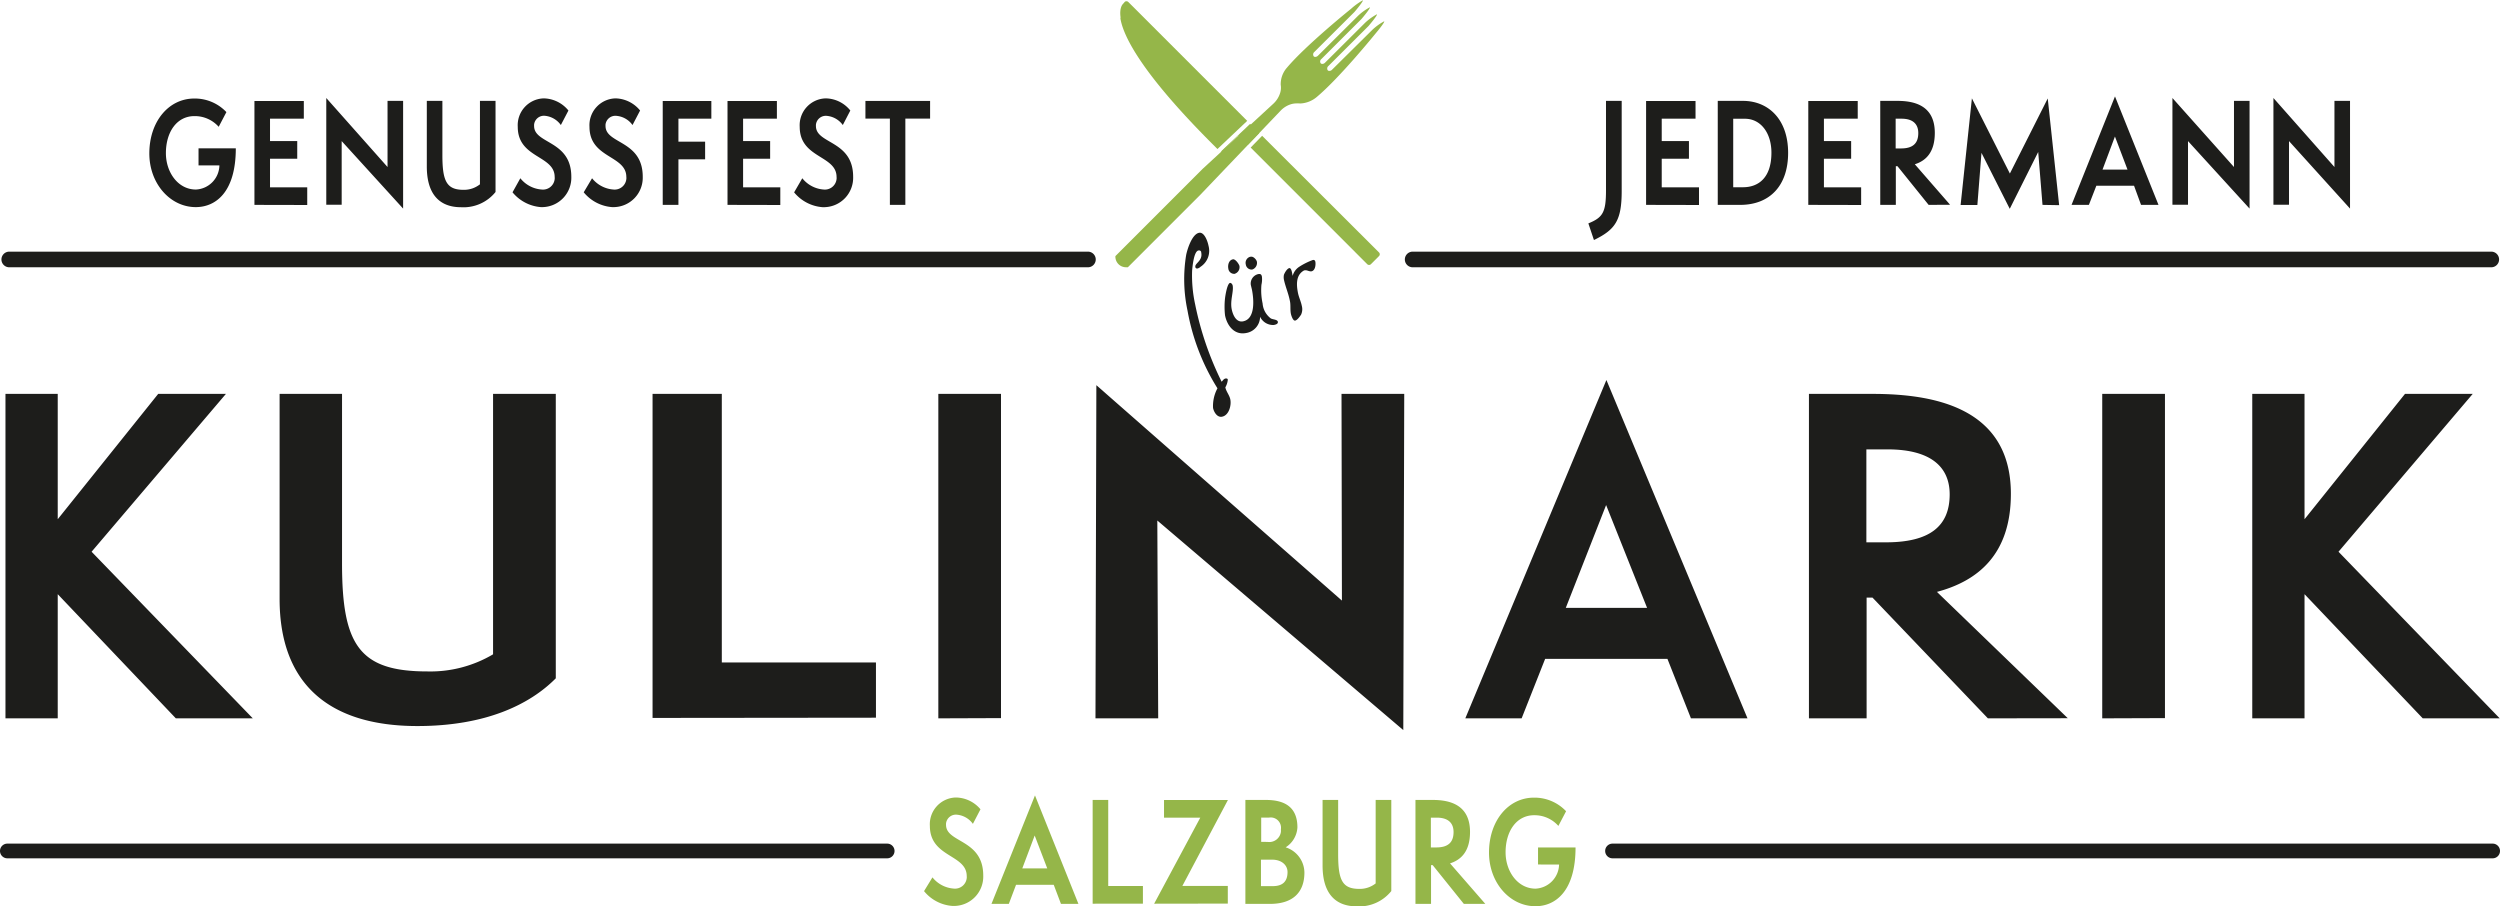
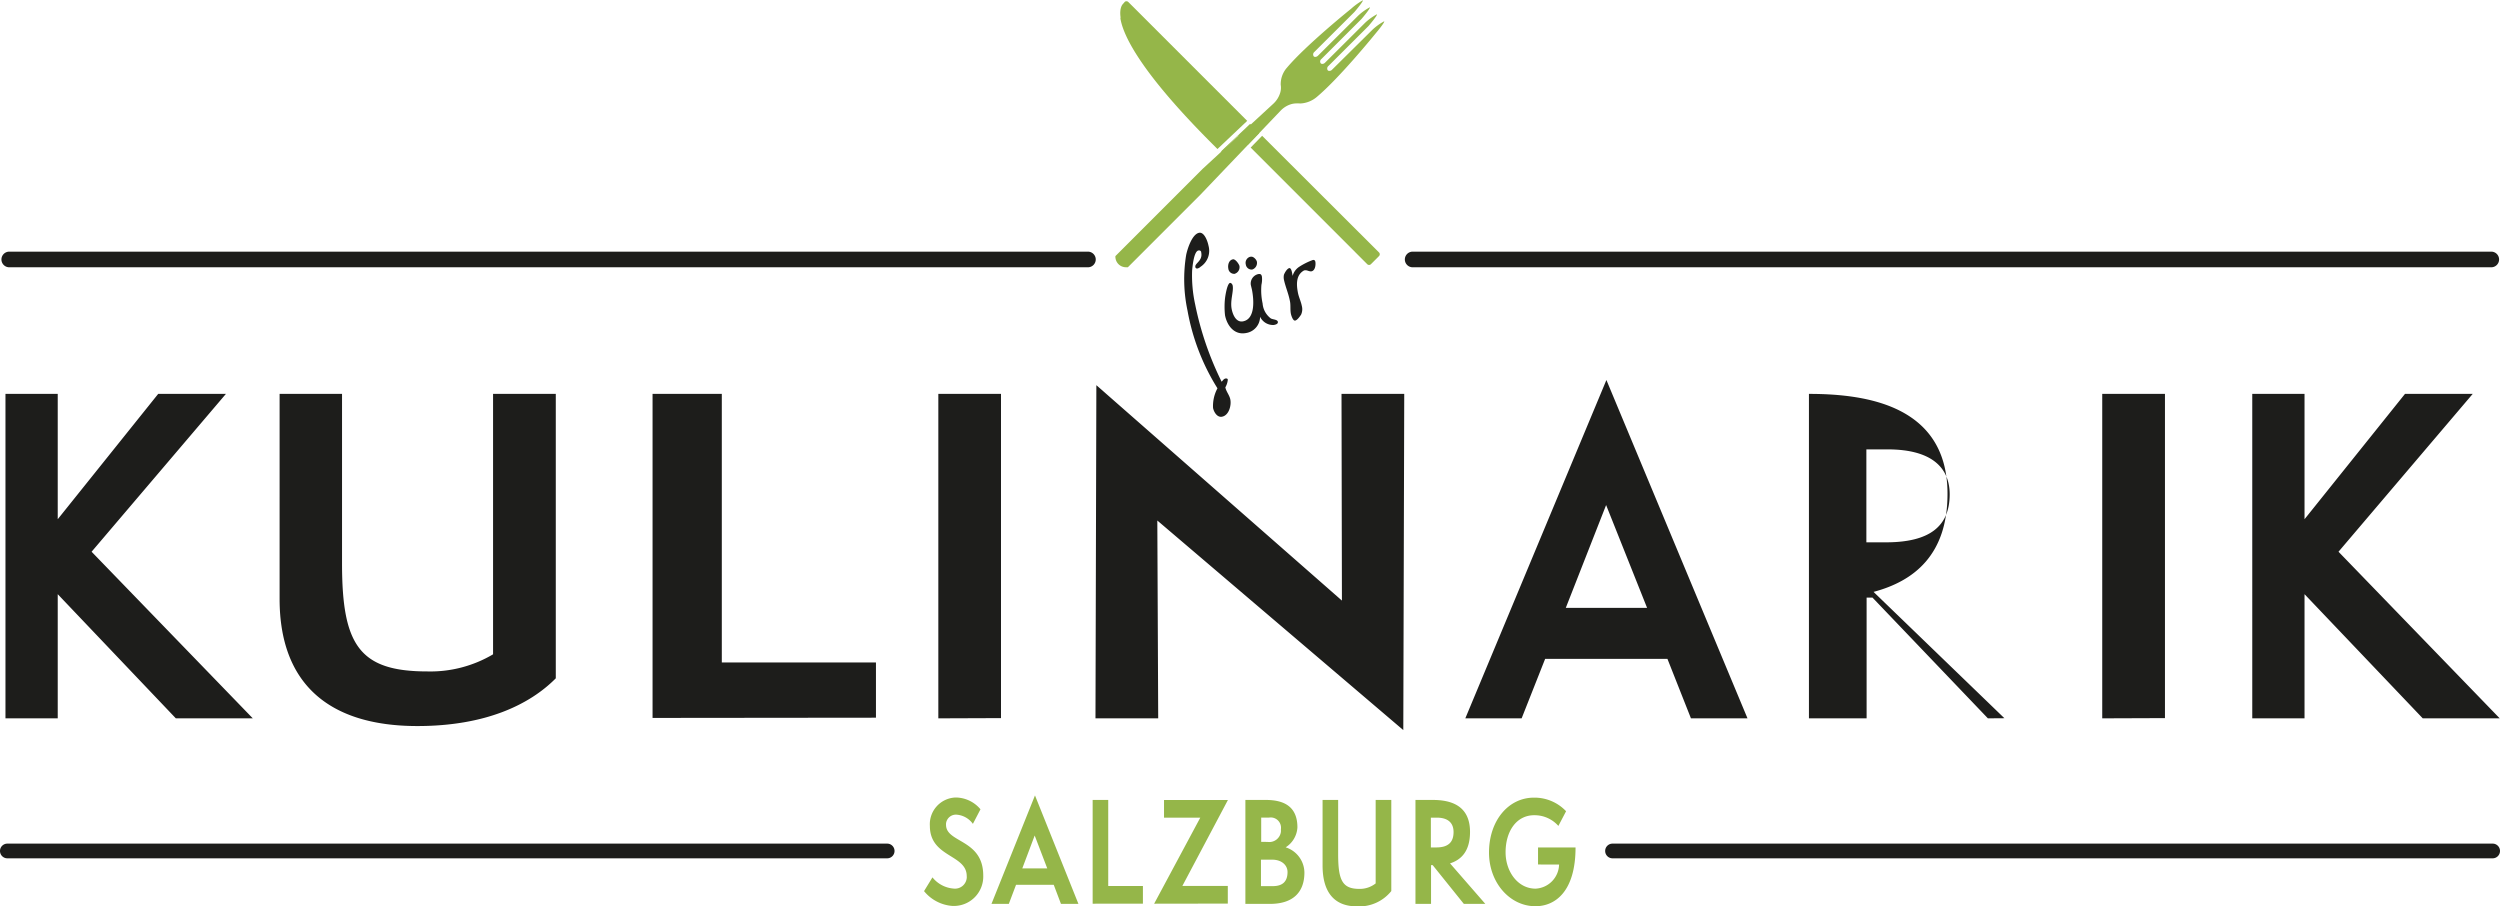
<svg xmlns="http://www.w3.org/2000/svg" viewBox="0 0 425.25 154.18">
-   <path fill="#1d1d1b" d="M424 146H274.29a1.25 1.25 0 0 1 0-2.5H424a1.25 1.25 0 0 1 0 2.5zM150.91 146H1.25a1.25 1.25 0 0 1 0-2.5h149.66a1.25 1.25 0 0 1 0 2.5zM423.88 45.46h-183.7a1.33 1.33 0 0 1 0-2.65h183.7a1.33 1.33 0 0 1 0 2.65zM185.17 45.46H1.46a1.33 1.33 0 0 1 0-2.65h183.71a1.33 1.33 0 0 1 0 2.65zM29.91 122.19L9.82 101.07v21.12H.93V67h8.89v21.32L26.91 67h11.52L15.58 93.85 43 122.19zM83.87 67h10.67v48.38c-4.43 4.47-11.94 8.12-23.54 8.12-15 0-23.44-7.14-23.44-21.63V67h10.62v28.85c0 13.85 2.93 18.36 14.5 18.36a20.93 20.93 0 0 0 11.19-2.91zM111 122.12V67h11.78v45.68H149v9.4zM159.61 122.19V67h10.66v55.15zM196.86 88.54l.15 33.65h-10.67l.15-56.67 41.77 36.64-.07-35.16h10.67l-.16 57.19zM287.63 122.19l-4-10.12h-20.8l-4 10.12h-9.58l24-57.55 24 57.55zM273.2 85.91l-6.86 17.49h13.83zM338.14 122.19l-19.63-20.54h-1v20.54h-9.81V67h10.78c10.09 0 23.57 2.12 23.57 17 0 10.42-5.74 14.86-12.58 16.68l22.26 21.49zm-17.35-29.94c7.4 0 10.85-2.69 10.85-8.16 0-4.59-3.11-7.65-10.57-7.65h-3.6v15.81zM357.59 122.19V67h10.67v55.15zM412.11 122.19L392 101.07v21.12h-8.89V67H392v21.32L409.09 67h11.52l-22.83 26.85 27.42 28.34z" />
+   <path fill="#1d1d1b" d="M424 146H274.29a1.25 1.25 0 0 1 0-2.5H424a1.25 1.25 0 0 1 0 2.5zM150.91 146H1.25a1.25 1.25 0 0 1 0-2.5h149.66a1.25 1.25 0 0 1 0 2.5zM423.88 45.46h-183.7a1.33 1.33 0 0 1 0-2.65h183.7a1.33 1.33 0 0 1 0 2.65zM185.17 45.46H1.46a1.33 1.33 0 0 1 0-2.65h183.71a1.33 1.33 0 0 1 0 2.65zM29.91 122.19L9.82 101.07v21.12H.93V67h8.89v21.32L26.91 67h11.52L15.58 93.85 43 122.19zM83.87 67h10.67v48.38c-4.43 4.47-11.94 8.12-23.54 8.12-15 0-23.44-7.14-23.44-21.63V67h10.62v28.85c0 13.85 2.93 18.36 14.5 18.36a20.93 20.93 0 0 0 11.19-2.91zM111 122.12V67h11.78v45.68H149v9.4zM159.61 122.19V67h10.66v55.15zM196.86 88.54l.15 33.65h-10.67l.15-56.67 41.77 36.64-.07-35.16h10.67l-.16 57.19zM287.63 122.19l-4-10.12h-20.8l-4 10.12h-9.58l24-57.55 24 57.55zM273.2 85.91l-6.86 17.49h13.83zM338.14 122.19l-19.63-20.54h-1v20.54h-9.81V67c10.09 0 23.57 2.12 23.57 17 0 10.42-5.74 14.86-12.58 16.68l22.26 21.49zm-17.35-29.94c7.4 0 10.85-2.69 10.85-8.16 0-4.59-3.11-7.65-10.57-7.65h-3.6v15.81zM357.59 122.19V67h10.67v55.15zM412.11 122.19L392 101.07v21.12h-8.89V67H392v21.32L409.09 67h11.52l-22.83 26.85 27.42 28.34z" />
  <path fill="#1d1d1b" d="M204.21 45.38a1.12 1.12 0 0 1-.52.29.3.3 0 0 1-.36-.22.13.13 0 0 1 0-.06c-.12-.61 1.28-1 1-2.43 0-.24-.18-.41-.49-.35-.76.15-1 2.72-1.06 3.4a23 23 0 0 0 .51 5.74 53.5 53.5 0 0 0 4.51 13.18c.24-.24.35-.49.69-.55.19 0 .32 0 .36.21a3.16 3.16 0 0 1-.42 1.3c.15.74.71 1.33.85 2.07.2 1-.24 2.7-1.41 2.92-.83.17-1.4-.81-1.53-1.49a6.36 6.36 0 0 1 .75-3.34 37.17 37.17 0 0 1-5.09-13.2 25.62 25.62 0 0 1-.24-9.44c.19-1 1-3.58 2.2-3.81.92-.18 1.48 1.53 1.61 2.21a3.24 3.24 0 0 1-1.36 3.57zM216.65 55.28a2.44 2.44 0 0 1-2.31-1.4 2.82 2.82 0 0 1-2.4 2.77c-2 .38-3.22-1.29-3.56-3a13.14 13.14 0 0 1 0-2.94c.06-.49.37-2.5.86-2.59.22 0 .41.27.44.46.19 1-.46 2.54-.17 4 .18.92.74 2.32 1.94 2.08 2.12-.41 1.82-3.74 1.52-5.31-.06-.3-.15-.61-.21-.91a1.65 1.65 0 0 1 1.24-1.81c.36-.07.57 0 .65.42a4.08 4.08 0 0 1-.08 1.39 10.61 10.61 0 0 0 .2 3.18 3.51 3.51 0 0 0 1.39 2.54c.33.2 1.12.17 1.2.57s-.46.51-.71.55zm-6.65-8.7a1 1 0 0 1-1.06-.88c-.12-.62.07-1.45.78-1.59.4-.08 1 .75 1.11 1.12a1.18 1.18 0 0 1-.83 1.35zm3-.73a1 1 0 0 1-1.09-.87 1.07 1.07 0 0 1 .77-1.31h.12c.4-.08.93.49 1 .86a1.18 1.18 0 0 1-.8 1.32zM223.1 46.15c-.4.07-.78-.24-1.12-.17h-.12c-1.45.76-1.35 2.44-1.08 3.82.15.77.51 1.47.66 2.24a2.19 2.19 0 0 1-.13 1.49c-.2.29-.62.92-1 1s-.67-.86-.73-1.16c-.15-.74 0-1.5-.18-2.23-.23-1.2-.74-2.35-1-3.55a2.08 2.08 0 0 1 0-.86c.13-.34.53-1.06.93-1.13.25 0 .38.43.45.8l.1.53a2.67 2.67 0 0 1 1.12-1.55 11.5 11.5 0 0 1 2.3-1.15c.28-.06.4.08.45.33.07.52-.03 1.44-.65 1.59z" />
  <path fill="#95b649" d="M158.61 149.24a5.1 5.1 0 0 0 3.64 1.91 2 2 0 0 0 2.19-1.79 1.22 1.22 0 0 0 0-.33c0-3.74-6.27-3.15-6.27-8.55a4.55 4.55 0 0 1 4.26-4.82h.35a5.56 5.56 0 0 1 4 2l-1.29 2.48a3.76 3.76 0 0 0-2.71-1.56 1.69 1.69 0 0 0-1.86 1.5 1.62 1.62 0 0 0 0 .22c0 3.11 6.33 2.41 6.33 8.64a5 5 0 0 1-4.83 5.16H162a6.86 6.86 0 0 1-4.82-2.52zM180.47 153.75l-1.23-3.25h-6.41l-1.23 3.25h-2.95l7.4-18.45 7.39 18.45zM176 142.12l-2.11 5.6h4.25zM185.86 153.72v-17.65h2.65v14.64h5.9v3zM196.32 153.72l7.85-14.64H198v-3h10.87l-7.75 14.62h7.73v3zM211.84 153.75v-17.68h3.47c2.94 0 5.38 1 5.38 4.67a4.28 4.28 0 0 1-2 3.39 4.56 4.56 0 0 1 3.19 4.29c0 3.32-1.91 5.33-5.85 5.33zm3.77-10.54a2 2 0 0 0 2.27-1.69 2.26 2.26 0 0 0 0-.45 1.75 1.75 0 0 0-2-2h-1.35v4.13zm.9 7.52c1.74 0 2.5-.86 2.5-2.4 0-1.1-.93-2.1-2.61-2.1h-1.91v4.5zM234 136.07h2.66v15.5a7 7 0 0 1-5.87 2.6c-3.73 0-5.82-2.29-5.82-6.94v-11.16h2.65v9.25c0 4.43.73 5.88 3.6 5.88a4.36 4.36 0 0 0 2.78-.93zM249 153.75l-5.3-6.59h-.28v6.59h-2.65v-17.68h2.91c2.72 0 6.37.68 6.37 5.44 0 3.34-1.55 4.76-3.4 5.35l6 6.89zm-4.69-9.6c2 0 2.94-.86 2.94-2.62 0-1.47-.85-2.45-2.86-2.45h-1v5.07zM261.62 147.05v-2.9H268c0 7.52-3.48 10-6.82 10-4.35 0-7.9-4-7.9-9.13 0-5.41 3.29-9.34 7.64-9.34a7.38 7.38 0 0 1 5.47 2.31l-1.31 2.5a5.4 5.4 0 0 0-4.12-1.82c-3 0-4.86 2.71-4.86 6.31 0 3.27 2.08 6.18 5.1 6.18a4.21 4.21 0 0 0 4-4.1z" />
-   <path fill="#1d1d1b" d="M270.18 38c2.44-1 3-1.85 3-5.61V17.16h2.67V32.5c0 5-1.08 6.56-4.72 8.33zM280 34.85V17.18h8.41v3h-5.75V24h4.63v3h-4.63v4.87H289v3zM292.19 34.85V17.16h4.29c4.24 0 7.68 3.05 7.68 8.84 0 5.63-3.16 8.85-8.16 8.85zm4.29-3c2.62 0 4.84-1.59 4.84-5.88 0-3.37-1.83-5.77-4.5-5.77h-2v11.65zM307.59 34.85V17.18H316v3h-5.75V24h4.63v3h-4.63v4.87h6.33v3zM328.06 34.85l-5.3-6.58h-.28v6.58h-2.65V17.16h2.91c2.72 0 6.37.67 6.37 5.44 0 3.34-1.55 4.76-3.4 5.34l6 6.89zm-4.69-9.6c2 0 2.93-.86 2.93-2.61 0-1.47-.84-2.45-2.85-2.45h-1v5.06zM347.43 34.85l-.73-9-4.84 9.67-4.81-9.52-.7 8.87h-2.85l1.92-18.14 6.46 12.79 6.44-12.77 1.94 18.15zM364.19 34.85L363 31.59h-6.41l-1.27 3.26h-2.95l7.39-18.45 7.4 18.45zm-4.44-11.63l-2.11 5.63h4.25zM372.18 24v10.83h-2.65V16.67L380 28.41V17.16h2.65v18.32zM389.36 24v10.83h-2.65V16.67l10.38 11.74V17.16h2.65v18.32zM33.77 28.13v-2.9h6.34c0 7.52-3.47 10-6.81 10-4.35 0-7.9-4-7.9-9.13 0-5.42 3.29-9.34 7.64-9.34a7.38 7.38 0 0 1 5.47 2.31l-1.31 2.5a5.42 5.42 0 0 0-4.13-1.82c-3 0-4.85 2.71-4.85 6.3 0 3.27 2.07 6.19 5.1 6.19a4.19 4.19 0 0 0 4-4.11zM43.28 34.85V17.18h8.4v3h-5.75V24h4.63v3h-4.63v4.87h6.33v3zM58.12 24v10.83H55.5V16.67l10.42 11.74V17.16h2.65v18.32zM81.64 17.16h2.65v15.5a7 7 0 0 1-5.86 2.59c-3.74 0-5.83-2.29-5.83-6.93V17.16h2.65v9.24c0 4.44.73 5.89 3.61 5.89a4.37 4.37 0 0 0 2.78-.94zM88.51 30.32a5.11 5.11 0 0 0 3.64 1.92 2 2 0 0 0 2.2-1.77 1.45 1.45 0 0 0 0-.36c0-3.73-6.28-3.15-6.28-8.54a4.56 4.56 0 0 1 4.27-4.83h.35a5.55 5.55 0 0 1 4 2.06l-1.29 2.47a3.74 3.74 0 0 0-2.7-1.57 1.68 1.68 0 0 0-1.85 1.49 1.93 1.93 0 0 0 0 .24c0 3.1 6.33 2.4 6.33 8.64a5 5 0 0 1-4.83 5.16H92a6.94 6.94 0 0 1-4.82-2.52zM100.71 30.32a5.11 5.11 0 0 0 3.64 1.92 2 2 0 0 0 2.19-1.78 1.37 1.37 0 0 0 0-.35c0-3.73-6.27-3.15-6.27-8.54a4.56 4.56 0 0 1 4.27-4.83h.34a5.55 5.55 0 0 1 4 2.06l-1.29 2.47a3.74 3.74 0 0 0-2.7-1.56 1.69 1.69 0 0 0-1.89 1.46 2.17 2.17 0 0 0 0 .26c0 3.1 6.33 2.4 6.33 8.64a5 5 0 0 1-4.83 5.16 2.67 2.67 0 0 1-.4 0 6.92 6.92 0 0 1-4.81-2.52zM112.73 34.85V17.18H121v3h-5.6v3.92h4.54v3h-4.54v7.75zM123.75 34.85V17.18h8.4v3h-5.75V24h4.6v3h-4.6v4.87h6.33v3zM136.47 30.32a5.11 5.11 0 0 0 3.64 1.92 2 2 0 0 0 2.19-1.78 1.37 1.37 0 0 0 0-.35c0-3.73-6.27-3.15-6.27-8.54a4.56 4.56 0 0 1 4.27-4.83h.34a5.46 5.46 0 0 1 4 2.06l-1.28 2.47a3.76 3.76 0 0 0-2.71-1.56 1.69 1.69 0 0 0-1.86 1.5 1.77 1.77 0 0 0 0 .23c0 3.1 6.33 2.4 6.33 8.64a5 5 0 0 1-4.83 5.16 2.67 2.67 0 0 1-.4 0 6.92 6.92 0 0 1-4.81-2.52zM151.37 34.85V20.17h-4.16v-3h11v3H154v14.68z" />
  <path fill="#95b649" d="M223.93 16.54C227.87 13.26 234 5.68 234 5.68s1.61-1.9 1.45-2.06a9.5 9.5 0 0 0-2 1.44l-6.86 6.79a.64.64 0 0 1-.47.21.38.38 0 0 1-.27-.1.55.55 0 0 1 .11-.73l6.82-6.8c.24-.28 1.59-1.88 1.43-2a9.5 9.5 0 0 0-2 1.44l-6.82 6.79a.64.64 0 0 1-.47.21.35.35 0 0 1-.26-.1.52.52 0 0 1 .11-.73l6.81-6.8c.25-.28 1.59-1.89 1.43-2a9.16 9.16 0 0 0-2 1.44l-6.82 6.79a.68.68 0 0 1-.46.21.34.34 0 0 1-.27-.1.56.56 0 0 1 .11-.74l6.81-6.79c.25-.28 1.59-1.89 1.43-2a11.47 11.47 0 0 0-2 1.45s-7.59 6.1-10.89 10a4.24 4.24 0 0 0-1.07 2.94 2.94 2.94 0 0 1-.12 1.44 4.17 4.17 0 0 1-1.1 1.73l-12.07 11.12-14.83 14.83a1.8 1.8 0 0 0 1.81 1.9h.31l12.3-12.3 13.66-14.31a4.12 4.12 0 0 1 1.78-1.12 3.34 3.34 0 0 1 .94-.14 3.53 3.53 0 0 1 .46 0 2.41 2.41 0 0 0 .38 0 4.66 4.66 0 0 0 2.56-1.05z" />
  <path fill="#95b649" d="M190.61 3.3c.56 3 3.63 9.17 15.48 21.05l1 1 5.06-4.79-19.4-19.4-.83-.82a.44.44 0 0 0-.62 0l-.3.35c-.09.09-.61.69-.39 2.27a.65.65 0 0 0 0 .34zM212.65 21.07l-5 4.73a.46.46 0 0 0 .4-.11l2.61-2.62 1.58 1.58 1.95-2zM214.69 23.1l-1.95 2 19.83 19.84a.44.44 0 0 0 .62 0l1.38-1.38a.44.44 0 0 0 0-.62z" />
</svg>